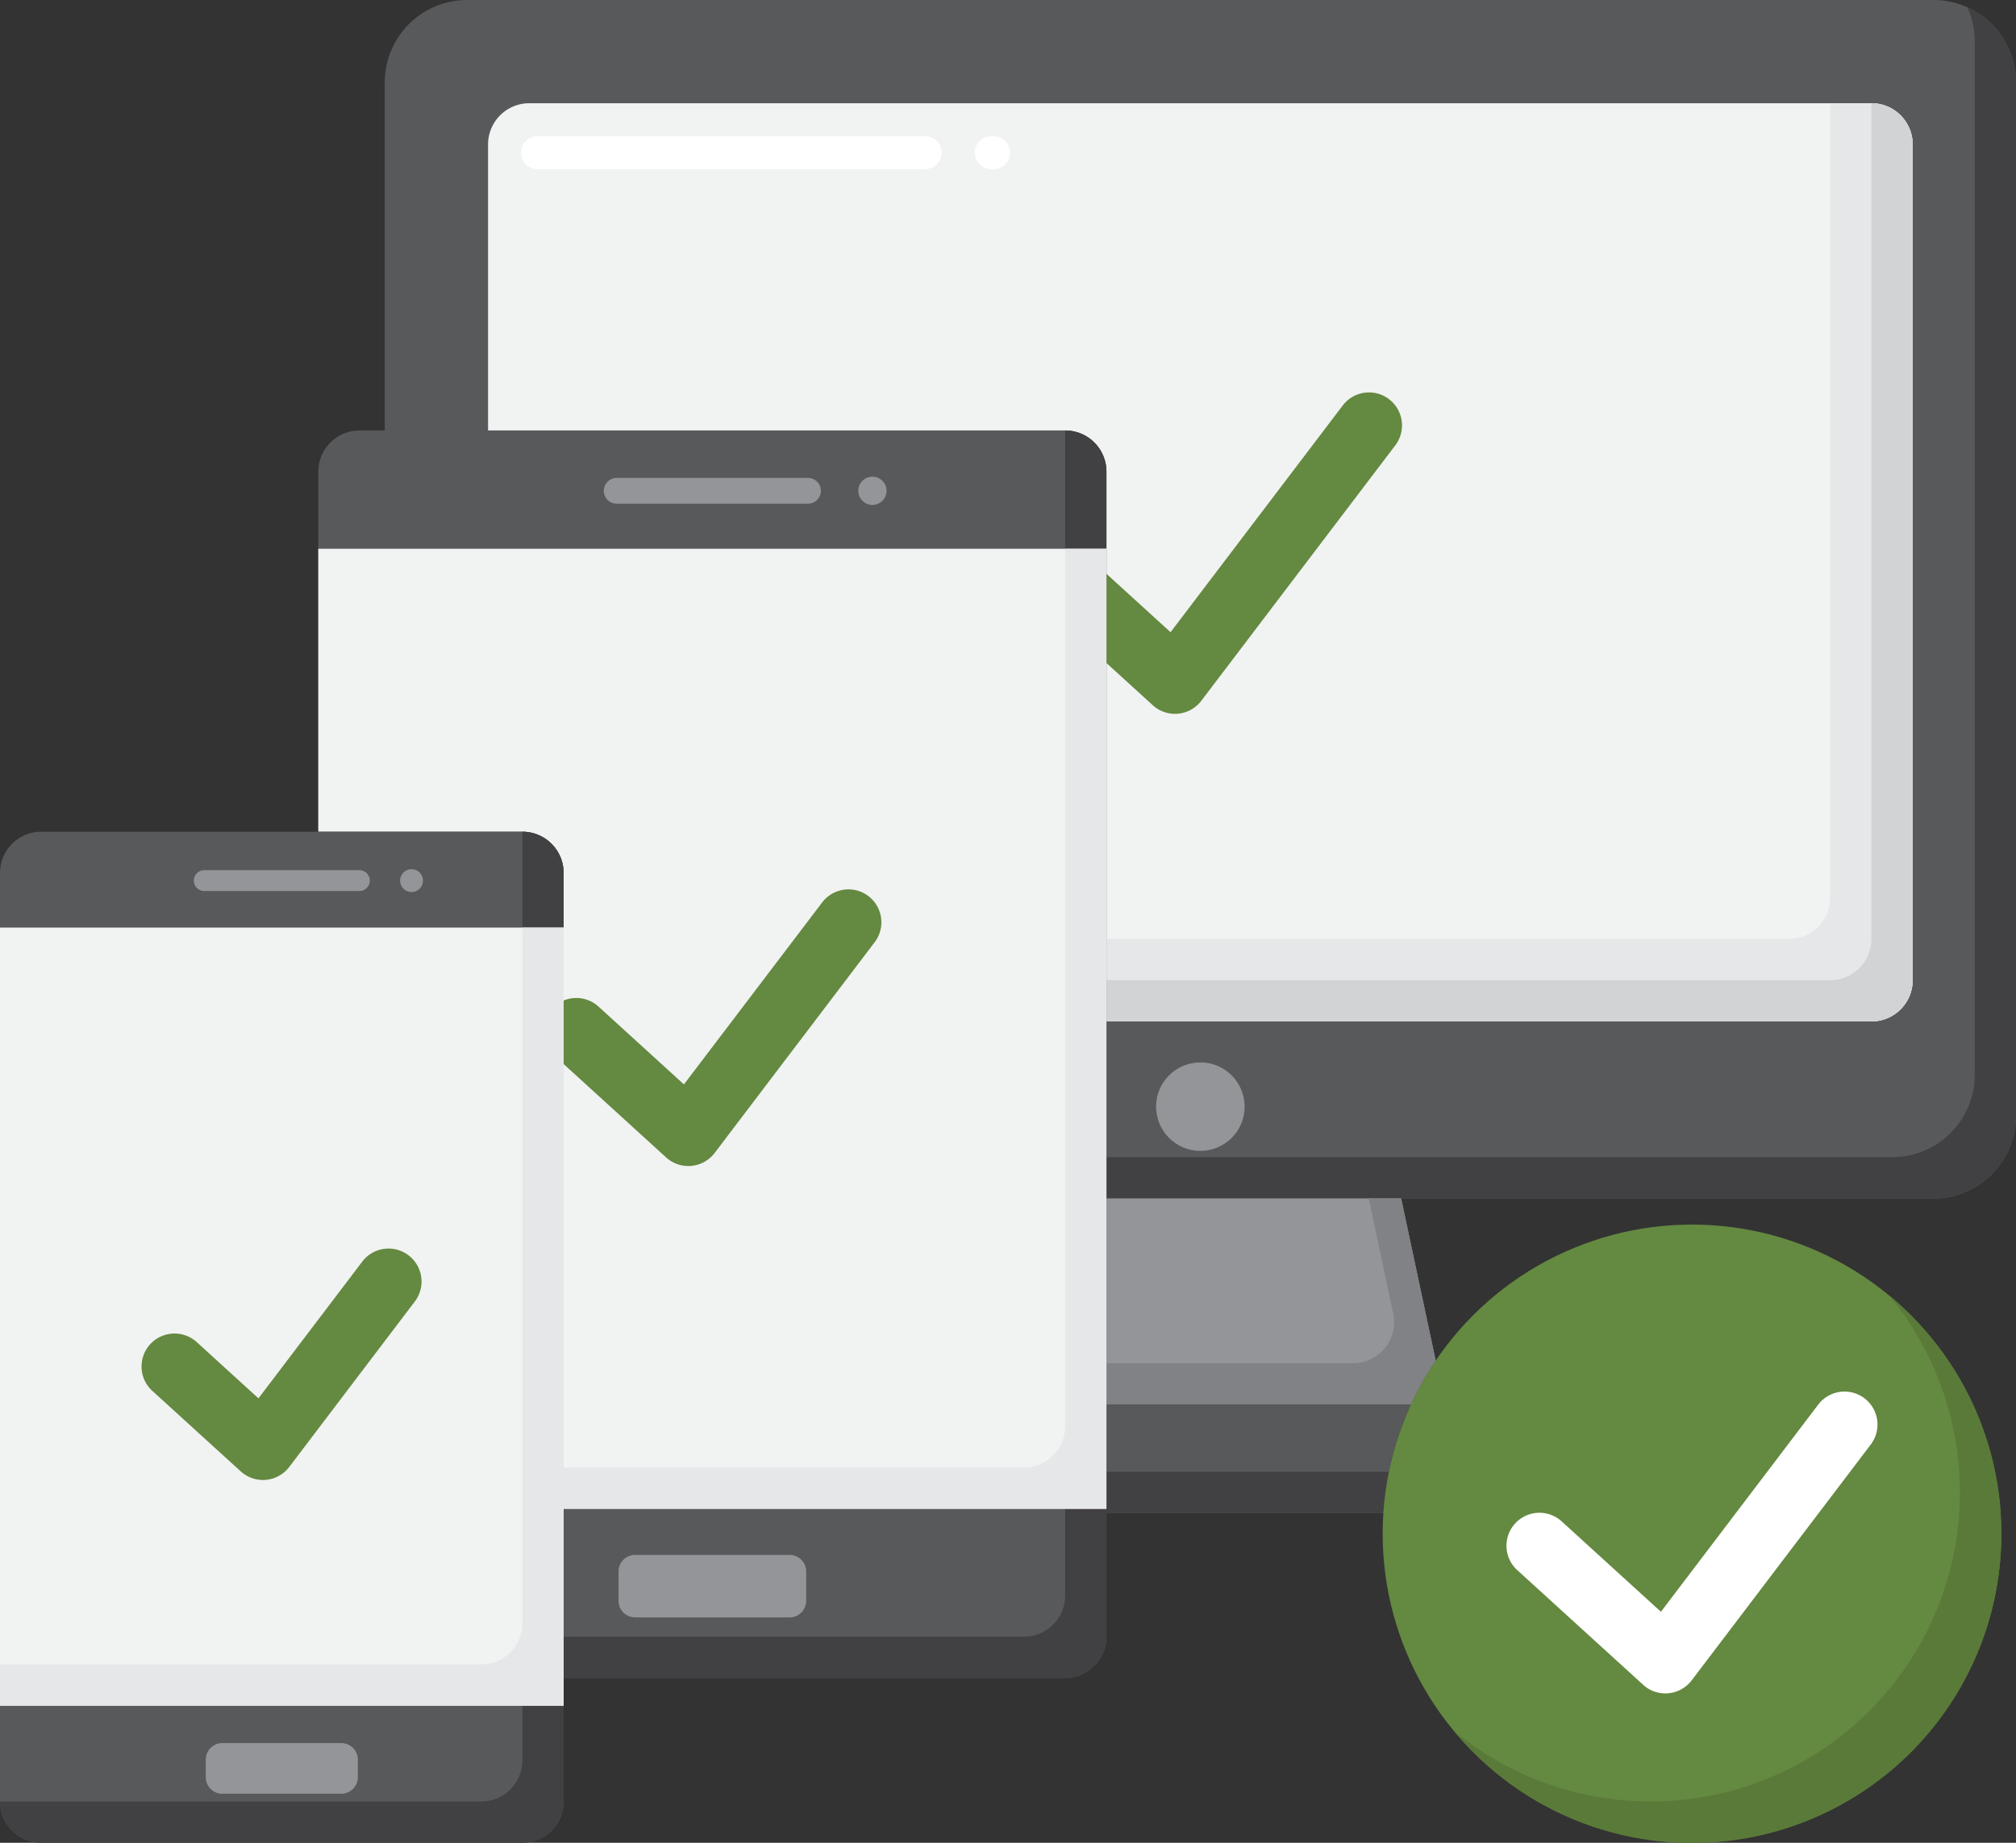
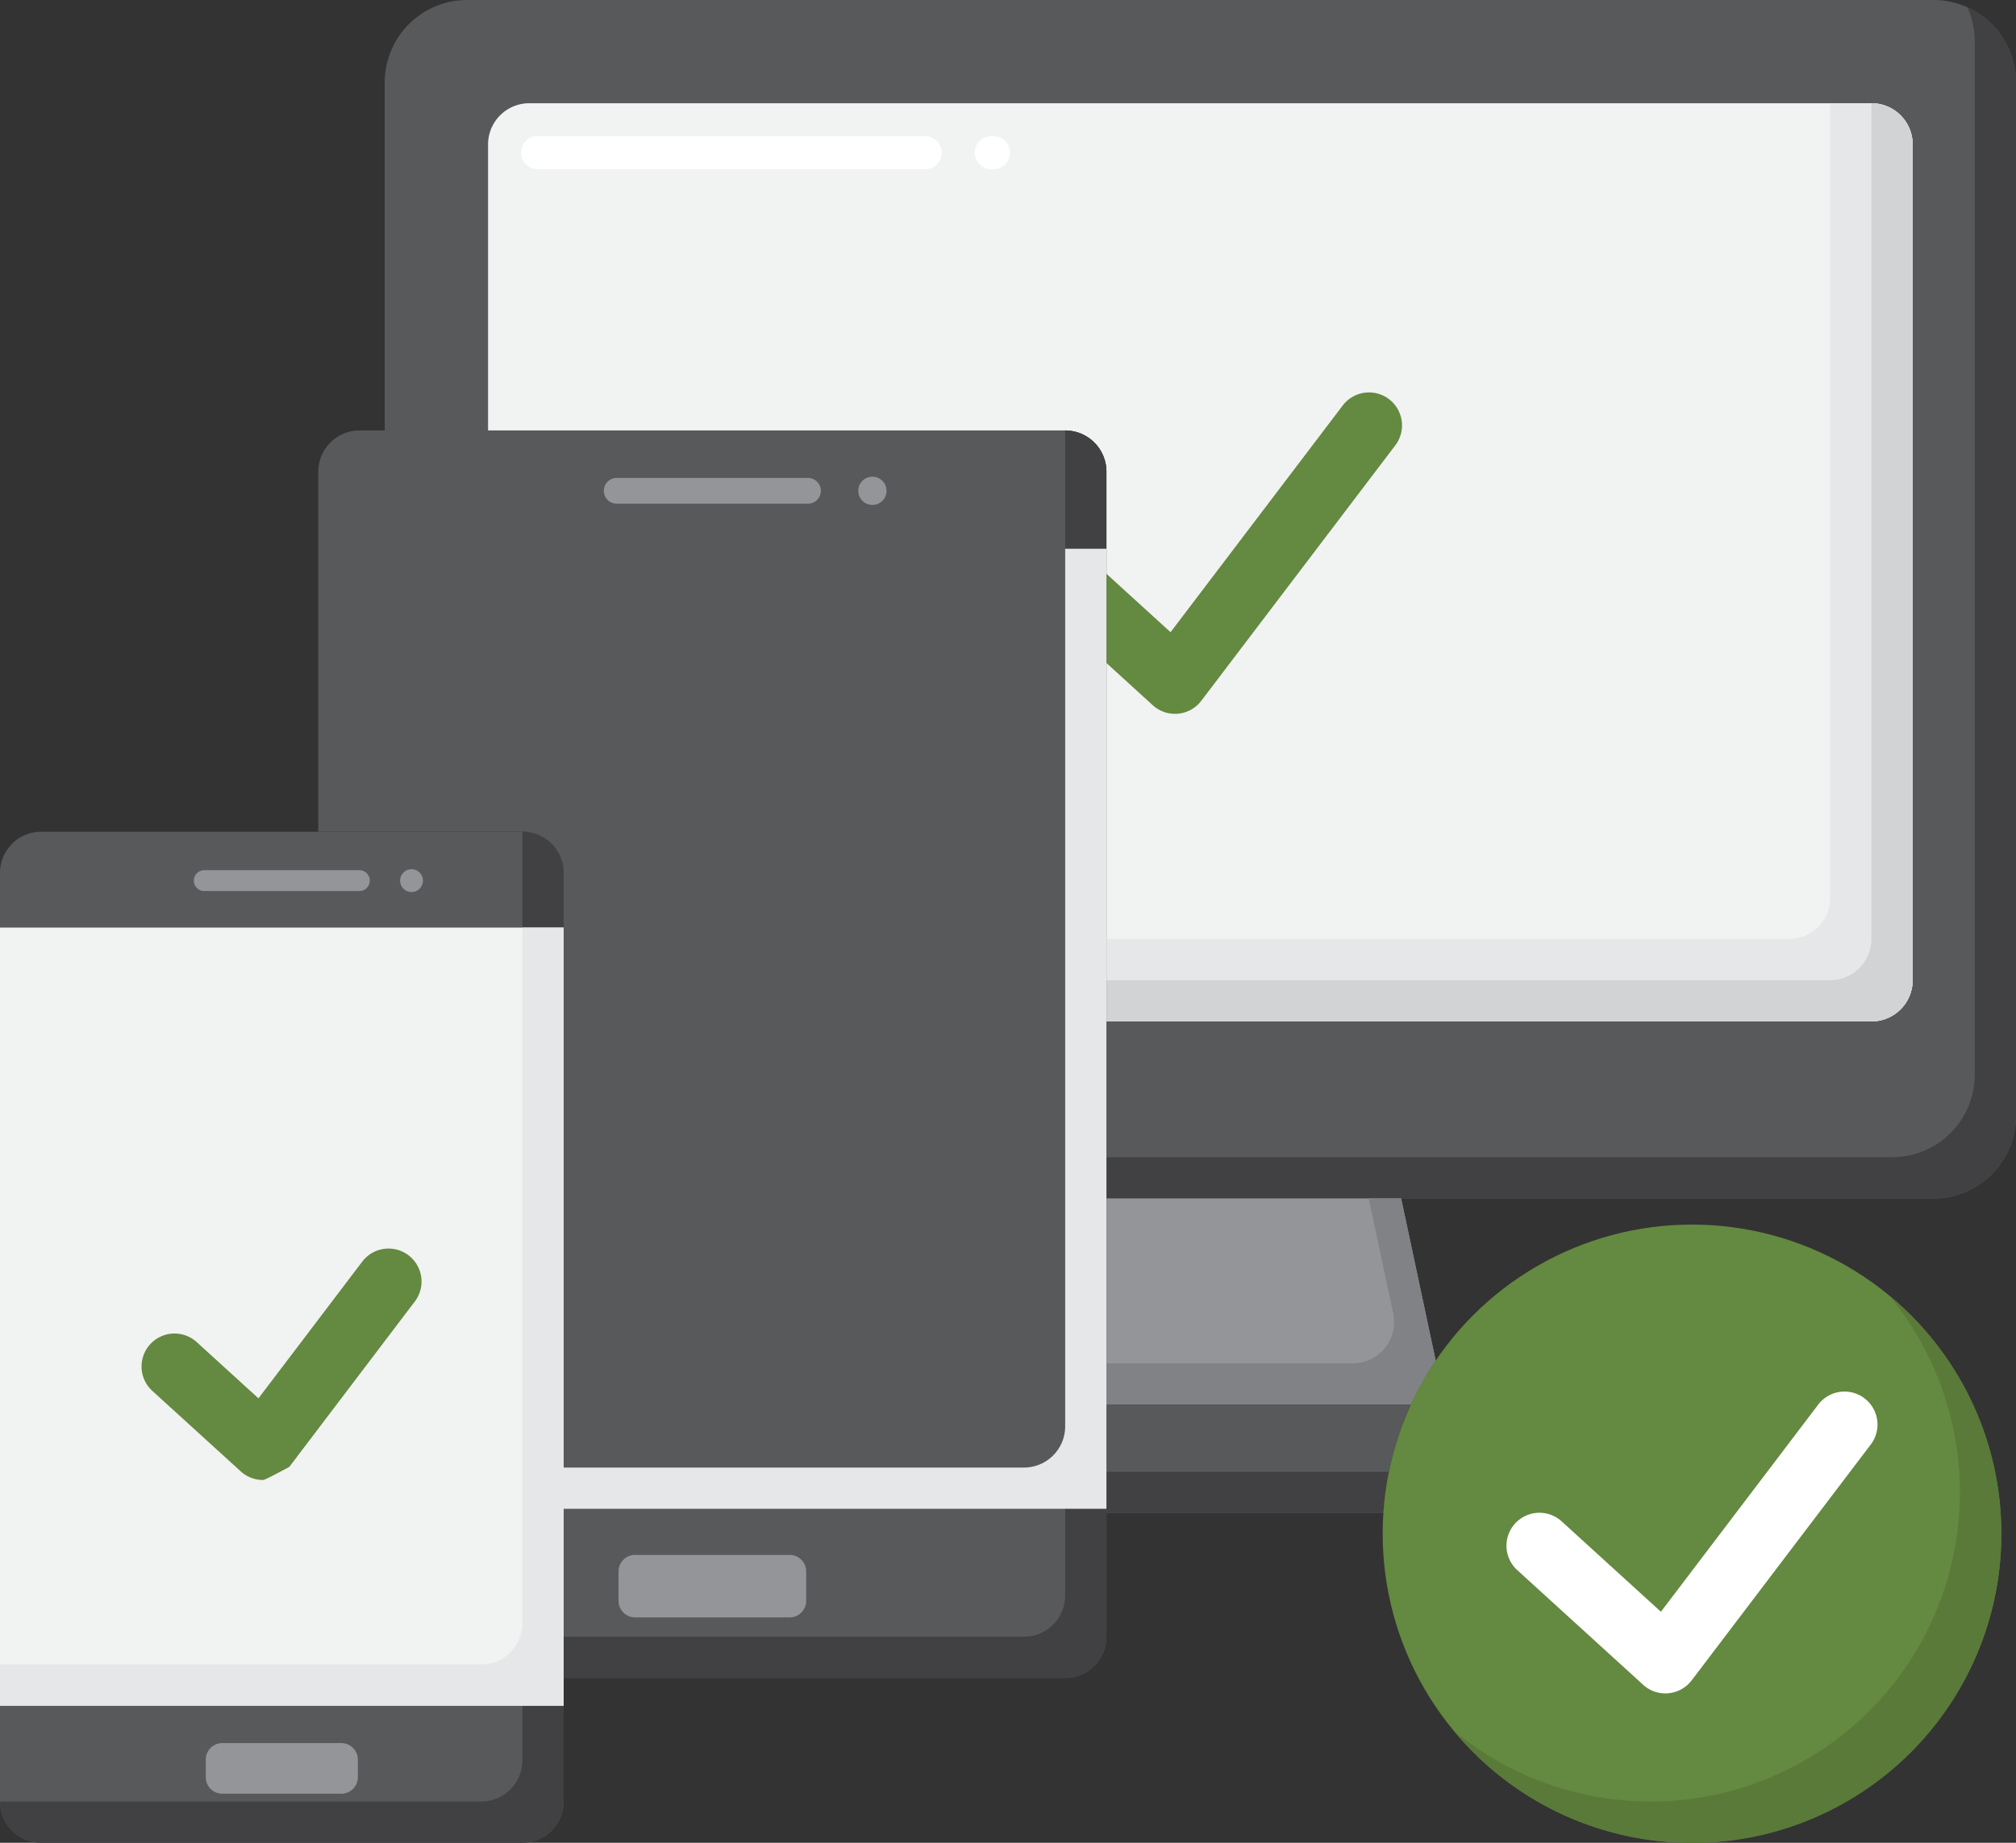
<svg xmlns="http://www.w3.org/2000/svg" width="175" height="160" viewBox="0 0 175 160">
  <rect x="0" y="0" width="175" height="160" fill="#333333" stroke="none" />
  <defs>
    <style>.a{fill:#58595b;}.b{fill:#414042;}.c{fill:#939598;}.d{fill:#808285;}.e{fill:#f1f2f2;}.f{fill:#648940;}.g{fill:#fff;}.h{fill:#e6e7e8;}.i{fill:#d1d3d4;}.j{fill:#5a7a39;}</style>
  </defs>
  <g transform="translate(-5.805 -16.219)">
    <g transform="translate(5.805 16.219)">
      <g transform="translate(33.397)">
        <path class="a" d="M186.886,16.219H59.606a7.159,7.159,0,0,0-7.161,7.157V53.6h59.066a3.58,3.58,0,0,1,3.58,3.578v63.1h71.795a7.159,7.159,0,0,0,7.161-7.157V23.376a7.159,7.159,0,0,0-7.161-7.157Z" transform="translate(-52.445 -16.219)" />
        <path class="b" d="M214.67,17.109a7.119,7.119,0,0,1,.638,2.941v89.738a7.159,7.159,0,0,1-7.161,7.157H139.933v3.578h71.795a7.159,7.159,0,0,0,7.161-7.157V23.629a7.155,7.155,0,0,0-4.218-6.52Z" transform="translate(-77.286 -16.472)" />
        <path class="c" d="M168.515,175.687l-3-14.08H139.932V179.5H166.37A26.769,26.769,0,0,1,168.515,175.687Z" transform="translate(-77.286 -57.555)" />
        <path class="d" d="M168.515,175.687l-3-14.08H162.7l2.126,9.993a3.579,3.579,0,0,1-3.5,4.323H139.931V179.5h26.438a26.841,26.841,0,0,1,2.146-3.815Z" transform="translate(-77.285 -57.555)" />
        <path class="a" d="M166.37,186.61H139.932v9.426h24.045A26.654,26.654,0,0,1,166.37,186.61Z" transform="translate(-77.286 -64.664)" />
        <path class="b" d="M164.45,194.781H139.932v3.578h24.045A26.851,26.851,0,0,1,164.45,194.781Z" transform="translate(-77.286 -66.987)" />
        <path class="e" d="M185.055,28.743H68.55a3.58,3.58,0,0,0-3.58,3.578V57.156h50.1a3.58,3.58,0,0,1,3.58,3.578v47.731h66.407a3.58,3.58,0,0,0,3.58-3.578V32.321a3.58,3.58,0,0,0-3.581-3.578Z" transform="translate(-56.001 -19.78)" />
        <path class="f" d="M164.459,64.41a2.864,2.864,0,0,0-4.013.55L145.5,84.646l-5.569-5.073V87.32l4.027,3.668a2.865,2.865,0,0,0,1.929.746c.087,0,.174,0,.261-.012a2.865,2.865,0,0,0,2.02-1.121L165.01,68.419A2.861,2.861,0,0,0,164.459,64.41Z" transform="translate(-77.286 -29.755)" />
        <g transform="translate(11.833 11.826)">
          <path class="g" d="M109.986,35.606h-.2a1.431,1.431,0,1,1,0-2.863h.2a1.431,1.431,0,1,1,0,2.863Zm-5.929,0H70.4a1.431,1.431,0,1,1,0-2.863h33.655a1.431,1.431,0,1,1,0,2.863Z" transform="translate(-68.97 -32.743)" />
        </g>
        <path class="h" d="M206.339,28.743h-3.58V97.731a3.58,3.58,0,0,1-3.58,3.578H139.932v7.157h66.407a3.58,3.58,0,0,0,3.58-3.578V32.321a3.579,3.579,0,0,0-3.58-3.578Z" transform="translate(-77.286 -19.78)" />
        <path class="i" d="M206.339,28.743v72.566a3.58,3.58,0,0,1-3.58,3.578H139.932v3.578h66.407a3.58,3.58,0,0,0,3.58-3.578V32.321a3.579,3.579,0,0,0-3.58-3.578Z" transform="translate(-77.286 -19.78)" />
        <g transform="translate(66.958 92.245)">
-           <ellipse class="c" cx="3.843" cy="3.841" rx="3.843" ry="3.841" />
-         </g>
+           </g>
      </g>
      <g transform="translate(27.629 37.376)">
        <path class="a" d="M109.224,68.443H47.97a3.58,3.58,0,0,0-3.58,3.578v31.26H62.107a3.58,3.58,0,0,1,3.58,3.578v69.893h43.538a3.58,3.58,0,0,0,3.58-3.578V72.021a3.58,3.58,0,0,0-3.581-3.578Z" transform="translate(-44.39 -68.443)" />
        <path class="b" d="M117.669,68.443V169.6a3.58,3.58,0,0,1-3.58,3.578H74.132v3.578h43.537a3.58,3.58,0,0,0,3.58-3.578V72.021a3.58,3.58,0,0,0-3.581-3.578Z" transform="translate(-52.835 -68.443)" />
-         <path class="e" d="M44.39,82.792v24.569H62.107a3.58,3.58,0,0,1,3.58,3.578v55.209h47.118V82.792Z" transform="translate(-44.39 -72.523)" />
-         <path class="f" d="M100.588,124.7a2.865,2.865,0,0,0-4.013.55l-12,15.8-7.421-6.761a2.86,2.86,0,0,0-3.025-.52v5.512l8.9,8.111a2.865,2.865,0,0,0,1.929.746c.087,0,.174,0,.261-.012a2.865,2.865,0,0,0,2.02-1.121l13.892-18.3A2.86,2.86,0,0,0,100.588,124.7Z" transform="translate(-52.835 -84.272)" />
        <path class="h" d="M117.669,82.792v76.2a3.58,3.58,0,0,1-3.58,3.578H74.132v3.578H121.25V82.792Z" transform="translate(-52.835 -72.523)" />
        <g transform="translate(24.785 4.122)">
          <path class="c" d="M96.729,76.436H80.121a1.117,1.117,0,1,1,0-2.234H96.729a1.117,1.117,0,1,1,0,2.234Z" transform="translate(-79.003 -74.202)" />
        </g>
        <g transform="translate(46.874 4.013)">
          <ellipse class="c" cx="1.227" cy="1.226" rx="1.227" ry="1.226" />
        </g>
        <g transform="translate(26.063 97.629)">
          <path class="c" d="M95.644,210.284H82.219a1.436,1.436,0,0,1-1.432-1.431v-2.564a1.436,1.436,0,0,1,1.432-1.431H95.644a1.436,1.436,0,0,1,1.432,1.431v2.564A1.436,1.436,0,0,1,95.644,210.284Z" transform="translate(-80.787 -204.857)" />
        </g>
      </g>
      <g transform="translate(0 72.215)">
        <g transform="translate(0 0)">
          <path class="a" d="M51.151,204.907H9.385a3.58,3.58,0,0,1-3.58-3.578V120.7a3.58,3.58,0,0,1,3.58-3.578H51.151a3.58,3.58,0,0,1,3.58,3.578v80.628A3.579,3.579,0,0,1,51.151,204.907Z" transform="translate(-5.805 -117.122)" />
        </g>
        <g transform="translate(0 0)">
          <path class="b" d="M51.151,117.122V197.75a3.58,3.58,0,0,1-3.58,3.578H5.805a3.58,3.58,0,0,0,3.58,3.578H51.151a3.58,3.58,0,0,0,3.58-3.578V120.7a3.579,3.579,0,0,0-3.58-3.578Z" transform="translate(-5.805 -117.122)" />
        </g>
        <g transform="translate(0 8.323)">
          <path class="e" d="M0,0H67.561V48.927H0Z" transform="translate(48.927 0) rotate(90)" />
        </g>
        <g transform="translate(12.29 36.141)">
-           <path class="f" d="M33.506,187.764a2.866,2.866,0,0,1-1.929-.746L23.9,180.028a2.863,2.863,0,1,1,3.858-4.232l5.356,4.88,9.05-11.923a2.864,2.864,0,0,1,4.563,3.46L35.787,186.632a2.866,2.866,0,0,1-2.02,1.121C33.68,187.76,33.592,187.764,33.506,187.764Z" transform="translate(-22.968 -167.62)" />
+           <path class="f" d="M33.506,187.764a2.866,2.866,0,0,1-1.929-.746L23.9,180.028a2.863,2.863,0,1,1,3.858-4.232l5.356,4.88,9.05-11.923a2.864,2.864,0,0,1,4.563,3.46L35.787,186.632C33.68,187.76,33.592,187.764,33.506,187.764Z" transform="translate(-22.968 -167.62)" />
        </g>
        <g transform="translate(0 8.323)">
          <path class="h" d="M51.151,128.751v60.4a3.58,3.58,0,0,1-3.58,3.578H5.805v3.578H54.732V128.751Z" transform="translate(-5.805 -128.751)" />
        </g>
        <g transform="translate(16.827 3.341)">
          <path class="c" d="M43.671,123.6H30.21a.905.905,0,1,1,0-1.811H43.671a.905.905,0,1,1,0,1.811Z" transform="translate(-29.304 -121.79)" />
        </g>
        <g transform="translate(34.729 3.252)">
          <ellipse class="c" cx="0.995" cy="0.994" rx="0.995" ry="0.994" />
        </g>
        <g transform="translate(17.862 79.129)">
          <path class="c" d="M42.52,232.085H32.181a1.436,1.436,0,0,1-1.432-1.431v-1.536a1.436,1.436,0,0,1,1.432-1.431H42.519a1.436,1.436,0,0,1,1.432,1.431v1.536A1.435,1.435,0,0,1,42.52,232.085Z" transform="translate(-30.749 -227.686)" />
        </g>
      </g>
    </g>
    <g transform="translate(125.828 122.543)">
      <ellipse class="f" cx="26.852" cy="26.838" rx="26.852" ry="26.838" />
      <g transform="translate(6.16 6.156)">
        <path class="j" d="M219.827,173.383a26.846,26.846,0,0,1-37.805,37.785,26.846,26.846,0,1,0,37.805-37.785Z" transform="translate(-182.022 -173.383)" />
      </g>
      <g transform="translate(10.761 14.465)">
        <path class="g" d="M202.231,211.236a2.862,2.862,0,0,1-1.929-.747l-10.919-9.947a2.863,2.863,0,1,1,3.858-4.231l8.6,7.836,13.681-18.022a2.864,2.864,0,0,1,4.564,3.46L204.512,210.1a2.866,2.866,0,0,1-2.02,1.121C202.4,211.233,202.318,211.236,202.231,211.236Z" transform="translate(-188.448 -184.992)" />
      </g>
    </g>
  </g>
</svg>